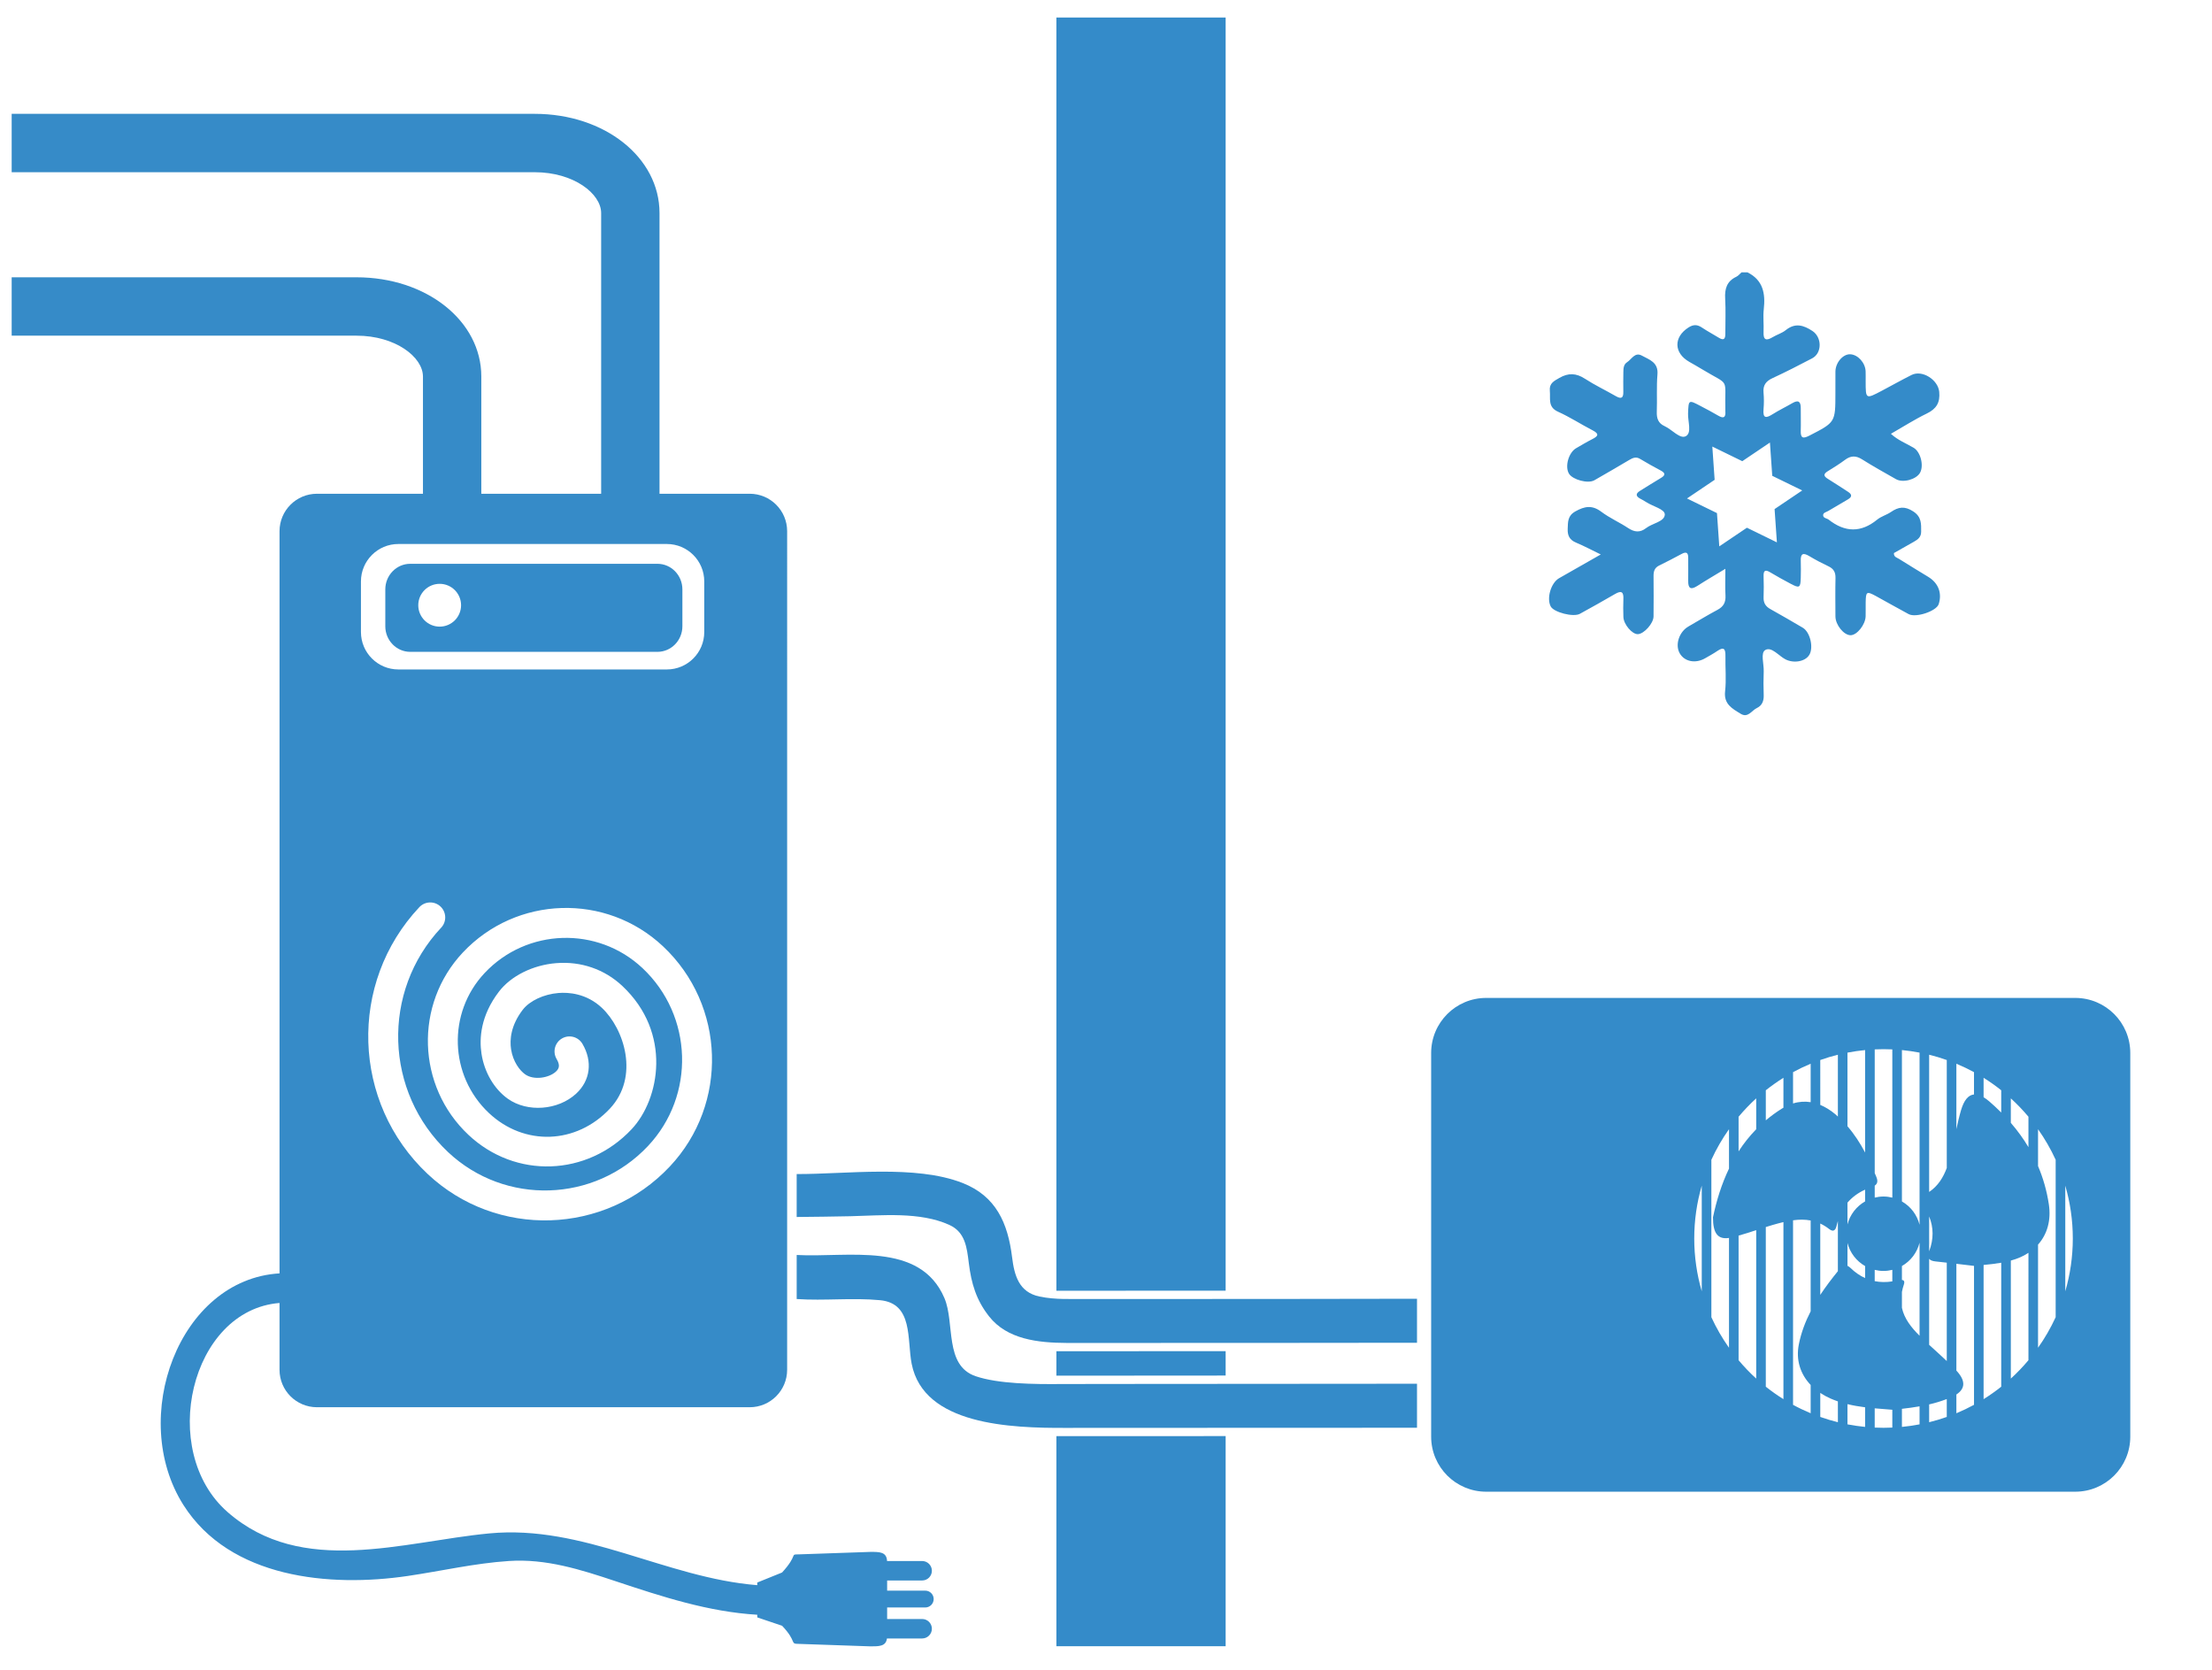
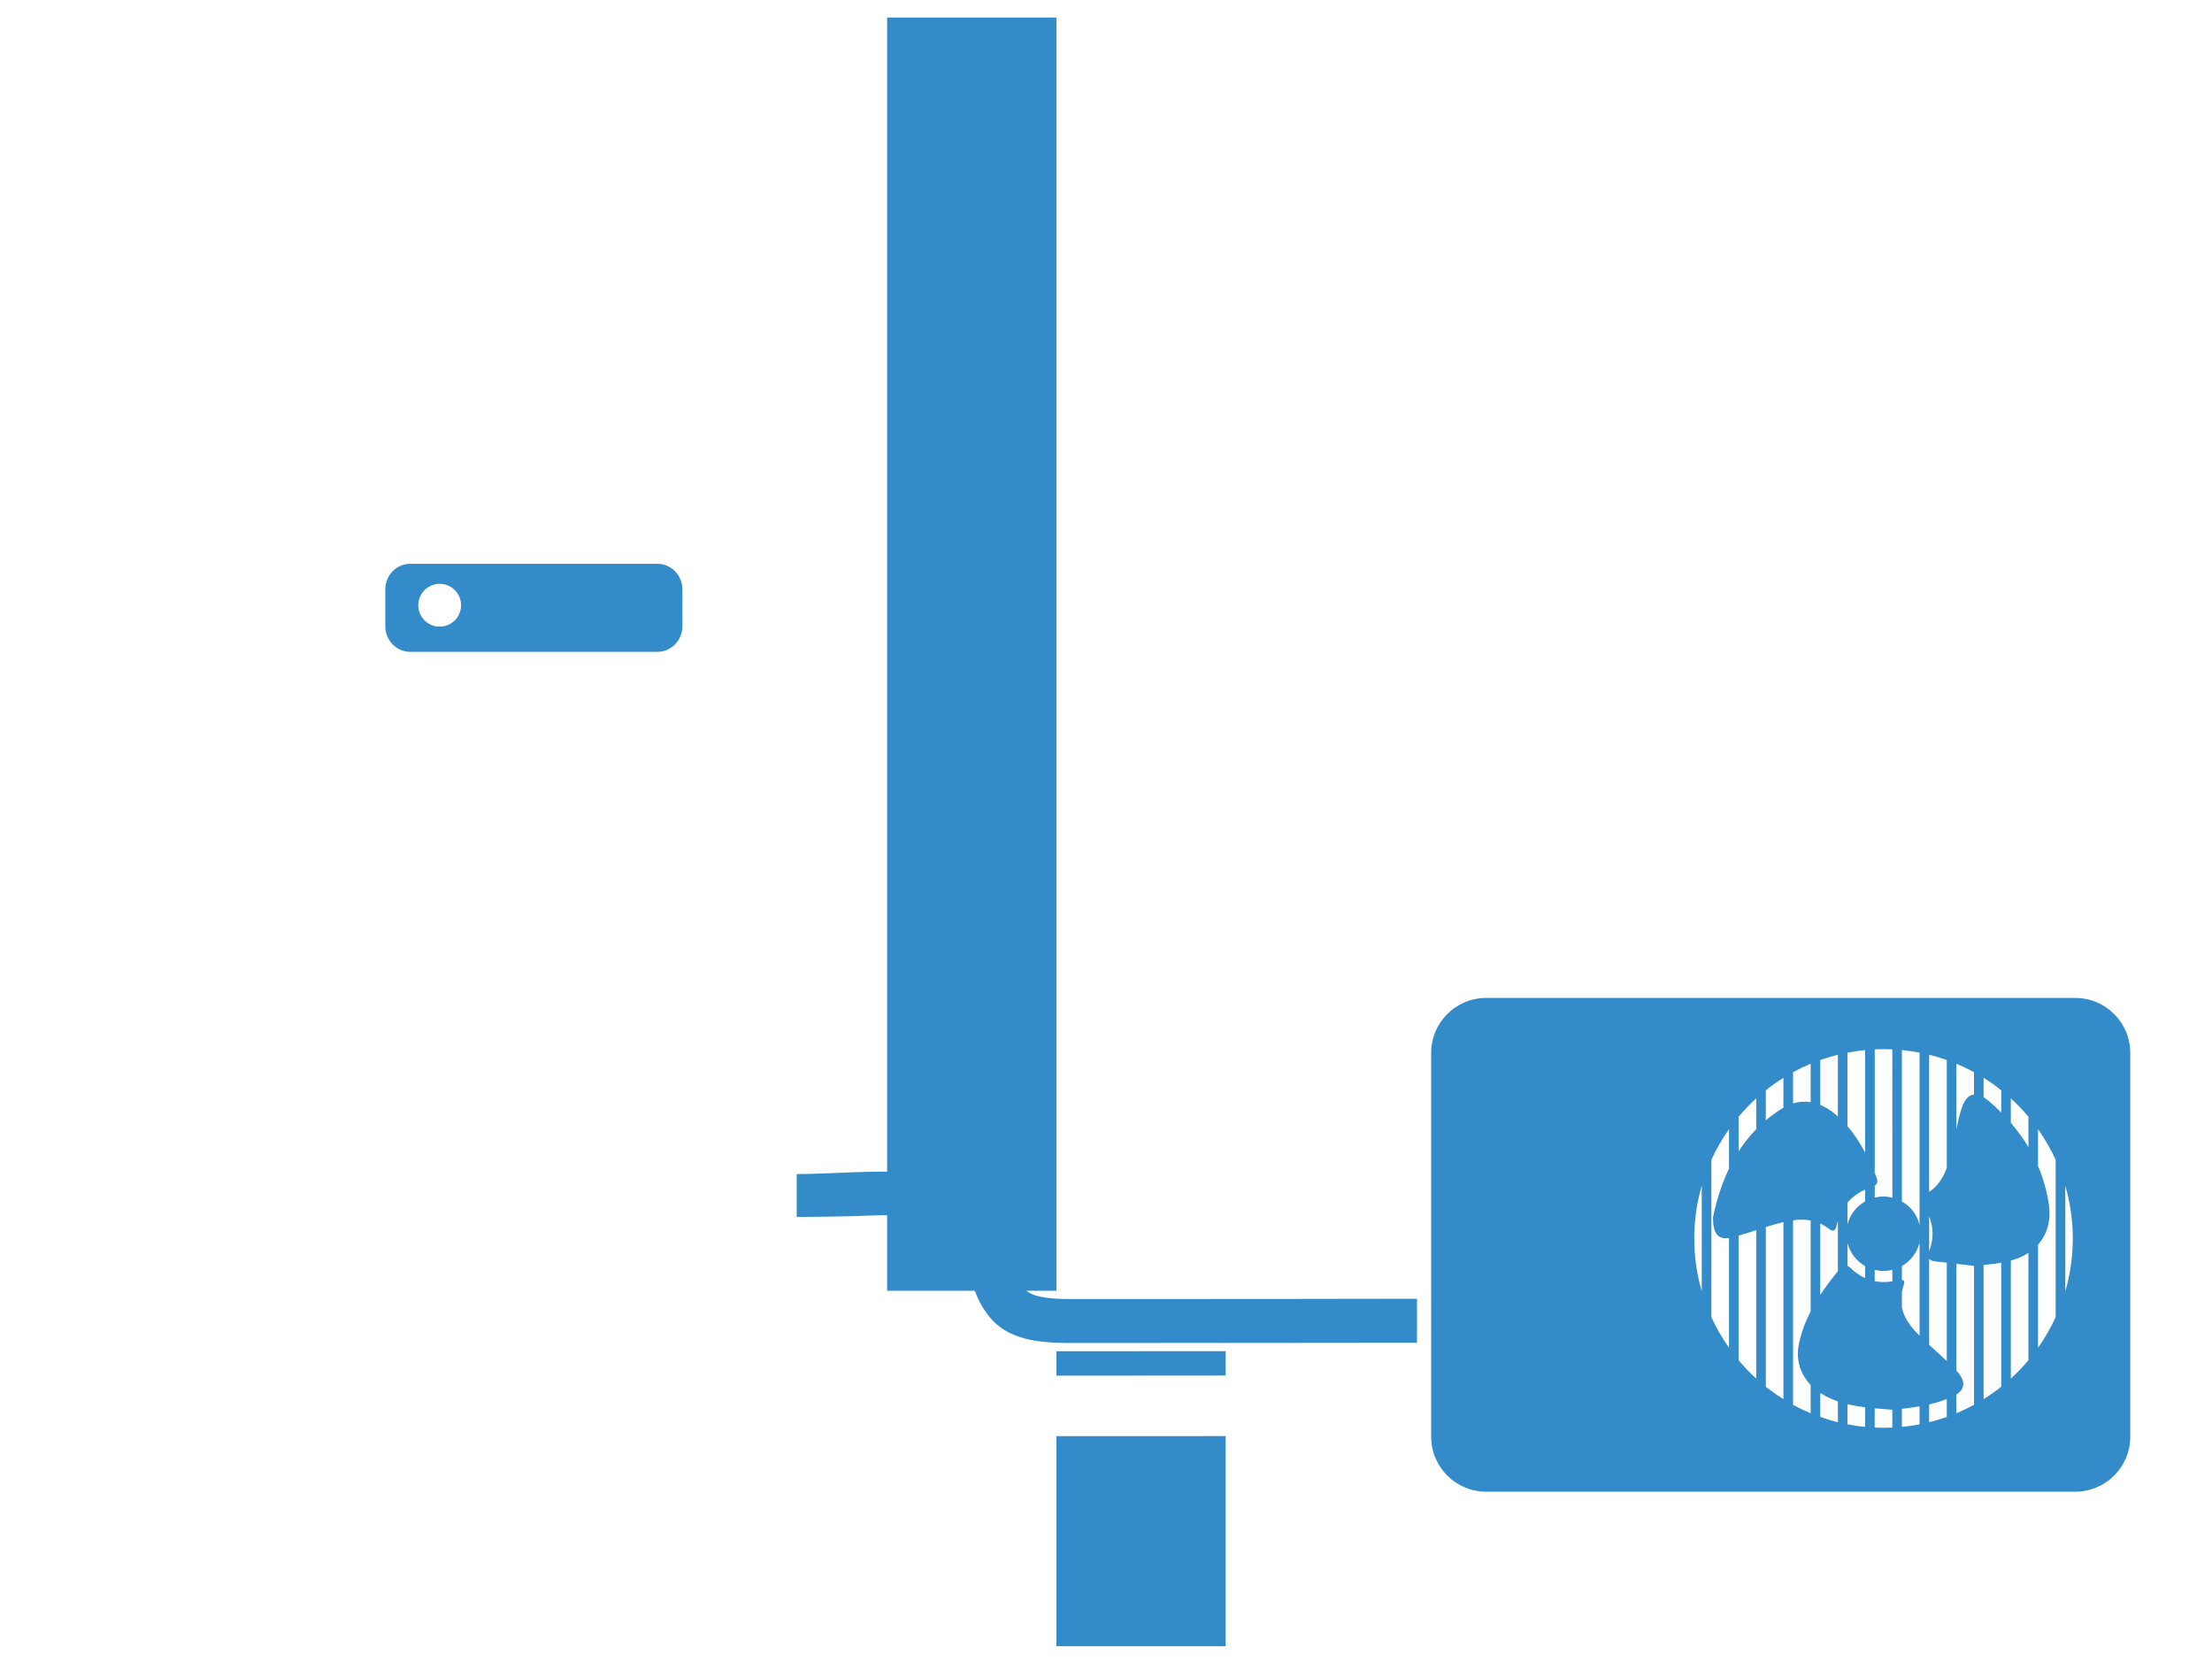
<svg xmlns="http://www.w3.org/2000/svg" version="1.1" id="Calque_1" x="0px" y="0px" width="379px" height="286px" viewBox="0 0 379 286" enable-background="new 0 0 379 286" xml:space="preserve">
  <g>
    <path fill="#348BC9" d="M355.57,170.943H254.64c-5.205,0-9.428,4.221-9.428,9.431v65.721c0,5.214,4.221,9.431,9.428,9.431h100.93   c5.205,0,9.428-4.217,9.428-9.431v-65.721C364.997,175.165,360.777,170.943,355.57,170.943z M311.881,181.581   c0.985-0.351,1.99-0.653,3.018-0.906v10.593c-0.152-0.136-0.289-0.279-0.446-0.41c-0.831-0.691-1.69-1.223-2.57-1.588   L311.881,181.581L311.881,181.581z M291.576,221.203c-0.834-2.874-1.287-5.905-1.287-9.053c0-3.146,0.453-6.178,1.287-9.053   V221.203z M296.243,200.184c-1.272,2.652-2.143,5.479-2.745,8.338c-0.008,2.795,0.87,3.82,2.745,3.537v18.809   c-1.163-1.639-2.174-3.391-3.02-5.233V198.67c0.846-1.847,1.856-3.6,3.02-5.236V200.184z M300.906,236.15   c-1.076-0.979-2.084-2.031-3.02-3.146v-21.343c1.014-0.285,2.017-0.606,3.02-0.938V236.15z M300.906,193.439   c-1.156,1.182-2.156,2.449-3.02,3.787v-5.931c0.938-1.112,1.943-2.168,3.02-3.147V193.439z M305.57,239.672   c-1.049-0.652-2.054-1.363-3.02-2.132v-27.349c0.41-0.127,0.813-0.256,1.225-0.373c0.603-0.17,1.197-0.336,1.795-0.477V239.672   L305.57,239.672z M305.568,189.754c-0.084,0.049-0.173,0.094-0.26,0.146c-0.996,0.623-1.908,1.298-2.758,2.012v-5.151   c0.966-0.768,1.973-1.481,3.02-2.135L305.568,189.754z M310.236,224.627c-0.911,1.771-1.629,3.643-2.03,5.68   c-0.521,2.644,0.251,5.069,2.03,6.933v4.848c-1.035-0.435-2.043-0.91-3.018-1.444v-31.609c1.016-0.143,2.022-0.158,3.018,0.031   V224.627z M310.236,188.8c-0.99-0.157-2-0.096-3.018,0.22v-5.362c0.976-0.529,1.981-1.011,3.018-1.443V188.8z M311.88,209.593   c0.512,0.238,1.016,0.539,1.517,0.933c0.886,0.695,1.172-0.026,1.316-0.698c0.051-0.233,0.125-0.445,0.186-0.667l-0.001,8.589   c-1.065,1.319-2.095,2.66-3.018,4.062V209.593z M311.882,242.72v-4.116c0.525,0.35,1.095,0.67,1.715,0.946   c0.43,0.188,0.865,0.354,1.302,0.507l0.002,3.568C313.873,243.372,312.868,243.068,311.882,242.72z M319.563,244.428   c-1.024-0.1-2.028-0.25-3.021-0.438v-3.461c0.992,0.24,1.997,0.41,3.021,0.539V244.428z M319.563,218.932   c-0.877-0.398-1.71-0.961-2.489-1.723c-0.186-0.179-0.36-0.301-0.53-0.373v-3.906c0.438,1.688,1.54,3.104,3.021,3.945   L319.563,218.932L319.563,218.932z M319.563,205.799c-1.48,0.844-2.585,2.258-3.021,3.943v-3.729   c0.802-0.937,1.809-1.681,3.021-2.228V205.799z M319.563,197.428c-0.849-1.604-1.827-3.123-3.021-4.5v-12.613   c0.994-0.189,1.998-0.34,3.021-0.439V197.428z M324.226,244.544c-0.498,0.021-1.002,0.037-1.507,0.037   c-0.507,0-1.006-0.019-1.51-0.037v-3.299c0.993,0.09,2,0.164,3.018,0.246L324.226,244.544z M324.227,219.5   c-1.053,0.166-2.059,0.15-3.018-0.039v-1.936c0.481,0.117,0.983,0.187,1.502,0.187c0.524,0,1.028-0.071,1.516-0.188V219.5z    M322.713,204.962c-0.519,0-1.021,0.067-1.501,0.187V203.1c0.499-0.336,0.562-0.812,0.266-1.529   c-0.086-0.211-0.179-0.418-0.266-0.627v-21.187c0.503-0.021,1.005-0.034,1.509-0.034c0.505,0,1.008,0.014,1.506,0.034l0.004,25.396   C323.741,205.031,323.238,204.962,322.713,204.962z M328.893,243.991c-0.991,0.188-1.998,0.339-3.021,0.438v-3.1   c0.998-0.112,2.011-0.246,3.021-0.425V243.991z M328.893,228.812c-1.42-1.414-2.619-2.926-3.021-4.781v-2.729   c0.078-0.401,0.179-0.817,0.328-1.252c0.195-0.573-0.012-0.767-0.328-0.804v-2.378c1.49-0.856,2.597-2.287,3.021-3.995V228.812z    M328.893,209.803c-0.425-1.709-1.531-3.146-3.021-3.996v-25.934c1.021,0.102,2.028,0.25,3.021,0.439V209.803z M333.557,242.72   c-0.986,0.351-1.994,0.652-3.021,0.905v-3.051c1.02-0.234,2.026-0.539,3.021-0.917V242.72z M333.557,233.145   c-0.939-0.893-1.905-1.756-2.859-2.631c-0.053-0.047-0.104-0.095-0.16-0.145v-14.737c0.195,0.255,0.562,0.396,1.107,0.451   c0.644,0.065,1.278,0.138,1.912,0.211V233.145L333.557,233.145z M330.538,214.354v-5.979c0.767,1.877,0.797,3.867,0.005,5.962   C330.538,214.345,330.538,214.35,330.538,214.354z M333.557,200.073c-0.611,1.629-1.498,3.083-3.021,4.106v-23.506   c1.025,0.253,2.033,0.557,3.021,0.906V200.073z M335.202,182.214c1.033,0.433,2.04,0.913,3.019,1.444v3.822   c-0.971,0.092-1.71,0.979-2.212,2.664c-0.321,1.078-0.569,2.178-0.807,3.281V182.214z M338.223,240.645   c-0.979,0.53-1.984,1.011-3.021,1.444v-3.212c1.57-1.035,1.58-2.404,0-4.098v-18.293c1.021,0.123,2.018,0.242,2.957,0.352   c0.021-0.001,0.04-0.003,0.062-0.004h0.002V240.645L338.223,240.645z M342.886,237.541c-0.966,0.766-1.973,1.479-3.02,2.132   v-22.987c1.036-0.099,2.04-0.207,3.02-0.381V237.541z M342.885,186.761v3.815c-0.65-0.654-1.333-1.288-2.044-1.905   c-0.34-0.292-0.663-0.524-0.975-0.712v-3.333C340.914,185.277,341.92,185.993,342.885,186.761L342.885,186.761z M344.531,188.148   c1.076,0.979,2.084,2.033,3.019,3.147v5.211c-0.873-1.463-1.883-2.848-3.019-4.163V188.148z M347.55,233.004   c-0.936,1.115-1.942,2.166-3.018,3.146v-20.217c0.258-0.072,0.516-0.149,0.771-0.236c0.831-0.283,1.581-0.655,2.246-1.09h0.001   V233.004z M352.213,225.633c-0.847,1.842-1.857,3.596-3.019,5.232v-17.667c1.58-1.771,2.26-4.166,1.851-6.894   c-0.353-2.338-0.98-4.516-1.851-6.556v-6.315c1.162,1.642,2.172,3.392,3.019,5.236V225.633z M353.861,221.202v-18.104   c0.832,2.875,1.29,5.906,1.29,9.053C355.151,215.296,354.694,218.329,353.861,221.202z" />
    <path fill="#348BC9" d="M70.292,111.661h42.352c2.361,0,4.275-1.964,4.275-4.385v-6.313c0-2.421-1.914-4.385-4.275-4.385H70.292   c-2.361,0-4.275,1.964-4.275,4.385v6.313C66.018,109.697,67.931,111.661,70.292,111.661z M75.333,100.009   c2.024,0,3.667,1.642,3.667,3.666c0,2.025-1.643,3.667-3.667,3.667c-2.025,0-3.667-1.642-3.667-3.667   C71.667,101.65,73.309,100.009,75.333,100.009z" />
    <path fill="#348BC9" d="M181,282h29v-36c-9.806,0.003-21.06,0.007-29,0.01V282z" />
-     <path fill="#348BC9" d="M181,221.105c8.028,0,19.243-0.008,29-0.016V3h-29V221.105z" />
+     <path fill="#348BC9" d="M181,221.105V3h-29V221.105z" />
    <path fill="#348BC9" d="M210,231.452c-9.806,0.005-21.06,0.01-29,0.012v4.188c8.071-0.006,19.268-0.014,29-0.021V231.452z" />
    <path fill="#348BC9" d="M193,222.523c-6.138,0-10.414-0.002-10.75-0.01c-1.392-0.027-2.776-0.134-4.144-0.418   c-3.516-0.731-4.31-3.594-4.699-6.755c-0.722-5.823-2.744-10.448-8.494-12.7c-8.062-3.156-19.951-1.494-28.412-1.525v7.354   c2.008-0.011,7.224-0.083,9.218-0.13c5.374-0.127,11.917-0.807,16.956,1.497c2.702,1.236,2.985,3.838,3.316,6.514   c0.435,3.518,1.268,6.344,3.478,9.151c3.099,3.938,8.372,4.517,13.282,4.545c0.294,0.002,4.362,0.002,10.25,0   c7.94-0.002,19.194-0.007,29-0.012c11.115-0.007,20.361-0.015,20.785-0.021v-7.539c-0.5,0.01-9.701,0.021-20.785,0.031   C212.243,222.516,201.029,222.521,193,222.523z" />
-     <path fill="#348BC9" d="M193,237.068c-6.235,0.005-10.606,0.01-11,0.014c-4.949,0.05-10.956-0.027-14.82-1.335   c-5.435-1.839-3.543-9.11-5.363-13.38c-4.185-9.82-16.575-6.904-25.314-7.391v7.545c4.76,0.328,9.531-0.254,14.285,0.201   c5.706,0.543,4.597,6.723,5.415,10.892c2.06,10.489,16.868,11.026,26.549,10.983c0.31-0.002,4.374-0.004,10.25-0.006   c7.94-0.003,19.194-0.007,29-0.01c11.129-0.004,20.386-0.007,20.785-0.009v-7.541c-0.476,0.003-9.678,0.009-20.785,0.016   C212.268,237.055,201.072,237.062,193,237.068z" />
-     <path fill="#348BC9" d="M265.693,103.877c0.521,1.013,3.884,1.884,4.998,1.27c2.018-1.115,4.036-2.227,6.025-3.394   c1.133-0.664,1.49-0.328,1.43,0.89c-0.047,1.009-0.024,2.023,0.003,3.034c0.034,1.279,1.507,3.002,2.491,2.954   c1.051-0.051,2.664-1.847,2.675-3.031c0.021-2.305,0.024-4.609,0.002-6.913c-0.008-0.796,0.16-1.419,0.941-1.803   c1.312-0.642,2.609-1.317,3.896-2.009c0.847-0.455,1.109-0.133,1.102,0.714c-0.013,1.293,0.023,2.585-0.002,3.879   c-0.028,1.326,0.418,1.634,1.581,0.888c1.483-0.956,3.012-1.842,4.787-2.92c0,1.792-0.06,3.194,0.018,4.588   c0.063,1.152-0.34,1.895-1.369,2.44c-1.688,0.896-3.314,1.9-4.976,2.85c-1.585,0.91-2.317,3.1-1.514,4.56   c0.817,1.483,2.744,1.857,4.435,0.853c0.679-0.399,1.378-0.767,2.024-1.214c1.158-0.795,1.415-0.308,1.394,0.857   c-0.041,2.021,0.166,4.067-0.059,6.065c-0.247,2.2,1.238,2.952,2.657,3.828c1.271,0.783,1.89-0.554,2.777-0.972   c0.912-0.433,1.219-1.227,1.182-2.227c-0.052-1.349-0.052-2.702,0.002-4.047c0.05-1.277-0.584-3.19,0.278-3.674   c1.077-0.607,2.276,0.996,3.44,1.599c1.413,0.73,3.432,0.402,4.116-0.801c0.731-1.286,0.099-3.886-1.141-4.611   c-1.847-1.076-3.684-2.163-5.554-3.196c-0.839-0.463-1.203-1.084-1.162-2.042c0.049-1.179,0.036-2.361,0-3.54   c-0.028-0.943,0.2-1.275,1.134-0.714c1.154,0.697,2.343,1.341,3.532,1.973c1.489,0.791,1.667,0.677,1.706-1.058   c0.02-0.956,0.035-1.915,0-2.868c-0.053-1.327,0.452-1.43,1.487-0.806c1.061,0.635,2.158,1.211,3.275,1.738   c0.882,0.418,1.21,1.029,1.188,1.997c-0.049,2.193-0.021,4.385-0.011,6.578c0.007,1.45,1.421,3.202,2.581,3.221   c1.098,0.021,2.562-1.808,2.594-3.253c0.02-0.785-0.002-1.572,0.009-2.36c0.026-1.871,0.155-1.962,1.753-1.095   c1.878,1.018,3.726,2.092,5.61,3.094c1.266,0.673,4.764-0.522,5.145-1.703c0.61-1.895-0.052-3.621-1.787-4.679   c-1.68-1.025-3.365-2.042-5.029-3.092c-0.34-0.215-0.89-0.293-0.856-0.985c1.141-0.646,2.307-1.314,3.479-1.971   c0.669-0.373,1.186-0.804,1.188-1.679c0.007-1.352,0.091-2.549-1.363-3.491c-1.449-0.939-2.531-0.779-3.81,0.103   c-0.733,0.506-1.671,0.746-2.354,1.304c-2.792,2.285-5.533,2.191-8.307,0.016c-0.332-0.262-0.982-0.25-0.958-0.799   c0.017-0.418,0.55-0.5,0.878-0.697c1.11-0.662,2.223-1.32,3.344-1.966c0.783-0.453,0.742-0.876,0.008-1.339   c-1.138-0.722-2.253-1.486-3.405-2.186c-0.748-0.455-0.832-0.822-0.039-1.312c1.003-0.621,2.012-1.242,2.956-1.947   c0.986-0.738,1.861-0.763,2.925-0.09c1.897,1.197,3.87,2.285,5.821,3.398c1.183,0.677,3.476,0.046,4.113-1.099   c0.692-1.246,0.09-3.579-1.094-4.282c-1.27-0.753-2.685-1.275-3.896-2.393c2.146-1.229,4.09-2.475,6.154-3.476   c1.65-0.799,2.296-1.88,2.126-3.706c-0.192-2.064-2.907-3.828-4.753-2.893c-1.705,0.861-3.374,1.796-5.062,2.689   c-2.786,1.472-2.788,1.468-2.791-1.604c0-0.562,0.011-1.123-0.006-1.685c-0.039-1.477-1.315-2.896-2.639-2.948   c-1.252-0.049-2.523,1.427-2.536,2.962c-0.01,1.236-0.004,2.475-0.004,3.711c0,4.996-0.013,4.972-4.448,7.256   c-1.069,0.549-1.534,0.487-1.489-0.833c0.04-1.291-0.008-2.583,0.002-3.879c0.006-1.11-0.404-1.449-1.435-0.853   c-1.114,0.65-2.29,1.21-3.381,1.898c-1.115,0.705-1.705,0.757-1.563-0.845c0.084-0.949,0.084-1.917-0.002-2.866   c-0.112-1.254,0.42-1.945,1.542-2.464c2.294-1.062,4.548-2.216,6.787-3.391c1.728-0.906,1.689-3.604,0.058-4.683   c-1.539-1.017-2.971-1.443-4.584-0.144c-0.644,0.517-1.502,0.759-2.224,1.193c-1.086,0.647-1.639,0.549-1.573-0.884   c0.061-1.29-0.107-2.598,0.035-3.877c0.306-2.693-0.101-5.002-2.796-6.339c-0.34,0-0.678,0-1.014,0   c-0.295,0.258-0.552,0.599-0.895,0.759c-1.617,0.759-2.004,2.042-1.908,3.727c0.117,2.016,0.019,4.045,0.027,6.068   c0.004,0.874-0.287,1.161-1.104,0.656c-0.957-0.591-1.956-1.113-2.889-1.74c-0.793-0.535-1.457-0.572-2.308-0.031   c-2.589,1.646-2.551,4.377,0.139,5.902c0.732,0.416,1.468,0.833,2.188,1.27c4.879,2.954,3.838,1.22,3.977,6.986   c0,0.058-0.005,0.11,0,0.168c0.084,1.044-0.244,1.365-1.23,0.777c-0.964-0.576-1.967-1.089-2.961-1.615   c-2.138-1.132-2.104-1.109-2.199,1.244c-0.054,1.359,0.695,3.35-0.405,3.907c-0.99,0.505-2.354-1.166-3.623-1.738   c-1.082-0.486-1.371-1.328-1.328-2.46c0.078-2.134-0.067-4.283,0.112-6.404c0.177-2.075-1.403-2.518-2.67-3.211   c-1.2-0.66-1.754,0.632-2.546,1.14c-0.57,0.365-0.621,1.033-0.625,1.665c-0.009,1.123-0.035,2.251-0.007,3.374   c0.029,1.079-0.336,1.309-1.289,0.759c-1.751-1.011-3.592-1.88-5.285-2.979c-1.494-0.97-2.833-1.031-4.371-0.146   c-0.92,0.531-1.772,0.92-1.645,2.214c0.134,1.333-0.391,2.773,1.397,3.579c2.046,0.919,3.94,2.161,5.938,3.194   c1.162,0.599,0.959,0.988-0.043,1.495c-0.951,0.481-1.867,1.035-2.793,1.568c-1.293,0.75-1.957,3.145-1.217,4.362   c0.631,1.037,3.253,1.749,4.342,1.13c2.005-1.138,3.989-2.309,5.977-3.479c0.604-0.356,1.162-0.613,1.871-0.181   c1.152,0.701,2.338,1.348,3.524,1.984c0.785,0.423,0.862,0.79,0.049,1.271c-1.21,0.718-2.395,1.472-3.589,2.21   c-0.749,0.459-0.775,0.902,0.021,1.337c0.348,0.188,0.697,0.367,1.025,0.586c1.113,0.742,3.219,1.21,3.196,2.137   c-0.032,1.228-2.12,1.48-3.202,2.322c-1.044,0.812-1.997,0.71-3.077-0.004c-1.497-0.99-3.178-1.724-4.606-2.798   c-1.563-1.173-2.846-0.952-4.44-0.054c-1.344,0.757-1.26,1.792-1.311,2.98c-0.05,1.154,0.321,1.903,1.432,2.366   c1.36,0.567,2.666,1.271,4.231,2.029c-2.578,1.468-4.871,2.764-7.155,4.076C265.734,99.859,264.965,102.475,265.693,103.877z    M293.783,82.193l-0.397-5.697l5.134,2.505l4.737-3.194l0.396,5.699l5.134,2.506l-4.734,3.193l0.396,5.7l-5.135-2.508l-4.737,3.194   l-0.396-5.699l-5.135-2.506L293.783,82.193z" />
  </g>
-   <path fill="#368BC8" d="M158,277.333h-6v-1.974h6.533c0.797,0,1.442-0.646,1.442-1.442s-0.646-1.442-1.442-1.442H152v-1.74h6  c0.92,0,1.667-0.746,1.667-1.666c0-0.922-0.746-1.668-1.667-1.668h-6.014c-0.065-1.576-1.299-1.564-2.821-1.564l-12.331,0.426  c-1.565,0,0,0-2.834,3.104l-4.252,1.72v0.451c-15.711-1.251-29.771-10.406-45.926-8.867c-14.83,1.414-32.053,7.503-44.821-3.651  c-12.001-10.483-6.357-34.612,8.893-35.822v11.445c0,3.541,2.871,6.414,6.413,6.414h74.148c3.541,0,6.413-2.873,6.413-6.414V90.992  c0-3.542-2.872-6.413-6.413-6.413H113V36.5c0-9.533-9.397-17-21.394-17H2v10h89.606c6.715,0,11.394,3.689,11.394,7v48.079H82.468  V64.5c0-9.533-9.397-17-21.394-17H2v10h59.074c6.715,0,11.394,3.689,11.394,7v20.079H54.307c-3.542,0-6.413,2.871-6.413,6.413  v127.137c-17.266,1.021-25.917,24.783-16.471,39.668c7.989,12.589,25.091,14.135,38.436,12.165  c5.796-0.854,11.471-2.178,17.334-2.565c6.37-0.422,12.288,1.467,18.25,3.451c8.129,2.704,15.943,5.252,24.306,5.758v0.451  l4.252,1.433c2.625,2.762,1.269,3.104,2.834,3.104l12.331,0.425c1.448,0,2.63,0.004,2.8-1.352H158c0.92,0,1.667-0.746,1.667-1.666  C159.667,278.079,158.921,277.333,158,277.333z M114.771,199.811c-11.086,11.799-29.702,12.377-41.499,1.291  c-12.994-12.209-13.632-32.713-1.423-45.707c0.969-1.031,2.592-1.082,3.625-0.111c1.032,0.97,1.083,2.593,0.113,3.624  c-10.273,10.934-9.736,28.186,1.197,38.459c9.736,9.147,25.102,8.669,34.25-1.066c8.137-8.659,7.712-22.325-0.948-30.462  c-7.691-7.229-19.828-6.85-27.056,0.842c-6.405,6.818-6.071,17.578,0.747,23.985c6.059,5.692,14.96,5.371,20.708-0.746  c5.143-5.474,2.459-13.69-1.358-17.278c-2.683-2.521-5.809-2.675-7.433-2.543c-2.542,0.206-4.948,1.336-6.131,2.877  c-2.084,2.719-2.236,5.17-1.999,6.748c0.326,2.15,1.503,3.668,2.417,4.312c1.489,1.054,4.092,0.61,5.255-0.46  c0.55-0.508,0.783-1.068,0.135-2.17c-0.72-1.221-0.313-2.793,0.906-3.512c1.22-0.72,2.788-0.311,3.512,0.906  c1.78,3.021,1.366,6.297-1.08,8.549c-3.099,2.851-8.342,3.241-11.69,0.872c-2.347-1.668-4.042-4.553-4.522-7.729  c-0.39-2.562-0.184-6.486,2.999-10.636c2.055-2.681,5.804-4.547,9.784-4.869c4.268-0.348,8.303,1.045,11.359,3.918  c8.536,8.021,6.405,19.396,1.585,24.525c-7.625,8.114-19.904,8.541-27.958,0.973c-8.879-8.342-9.314-22.354-0.972-31.233  c9.164-9.752,24.552-10.231,34.304-1.067C124.318,172.173,124.845,189.09,114.771,199.811z M61.844,99.598L61.844,99.598  c0.001-3.541,2.872-6.412,6.414-6.412h45.995c3.542,0,6.413,2.871,6.413,6.412v8.667c0,3.541-2.871,6.412-6.413,6.412H68.257  c-3.542,0-6.413-2.871-6.413-6.412V99.598z" />
</svg>